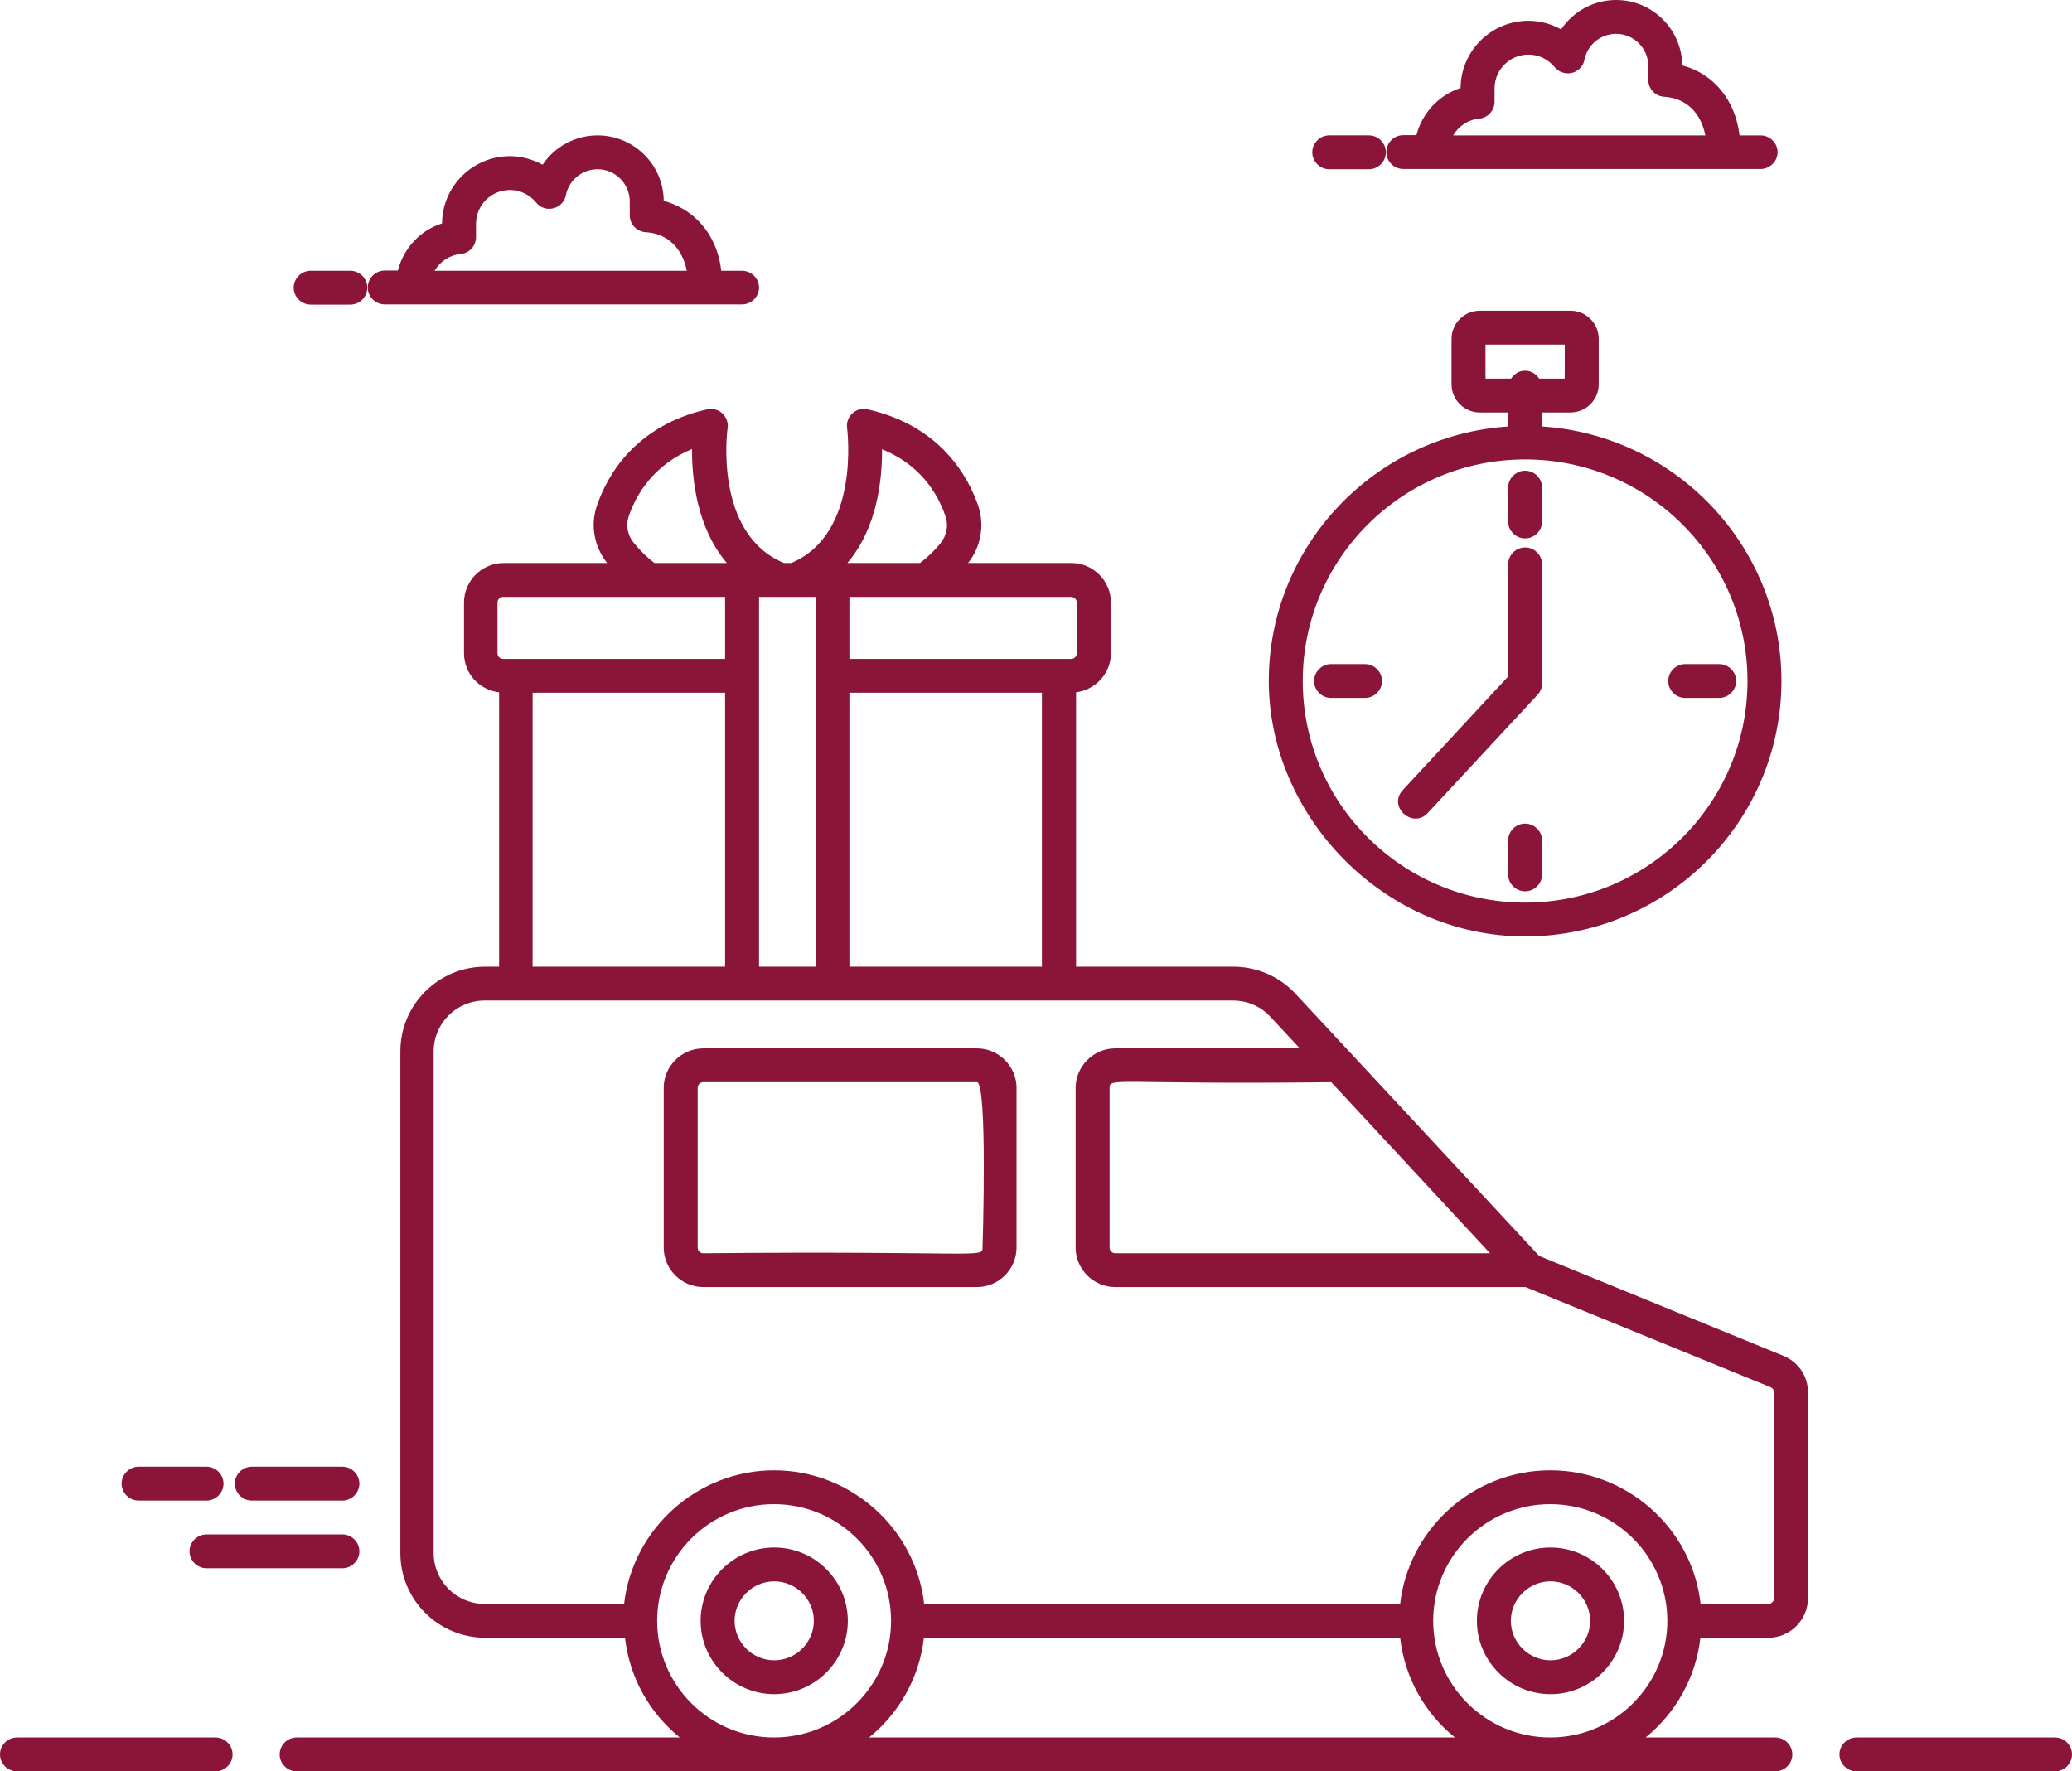
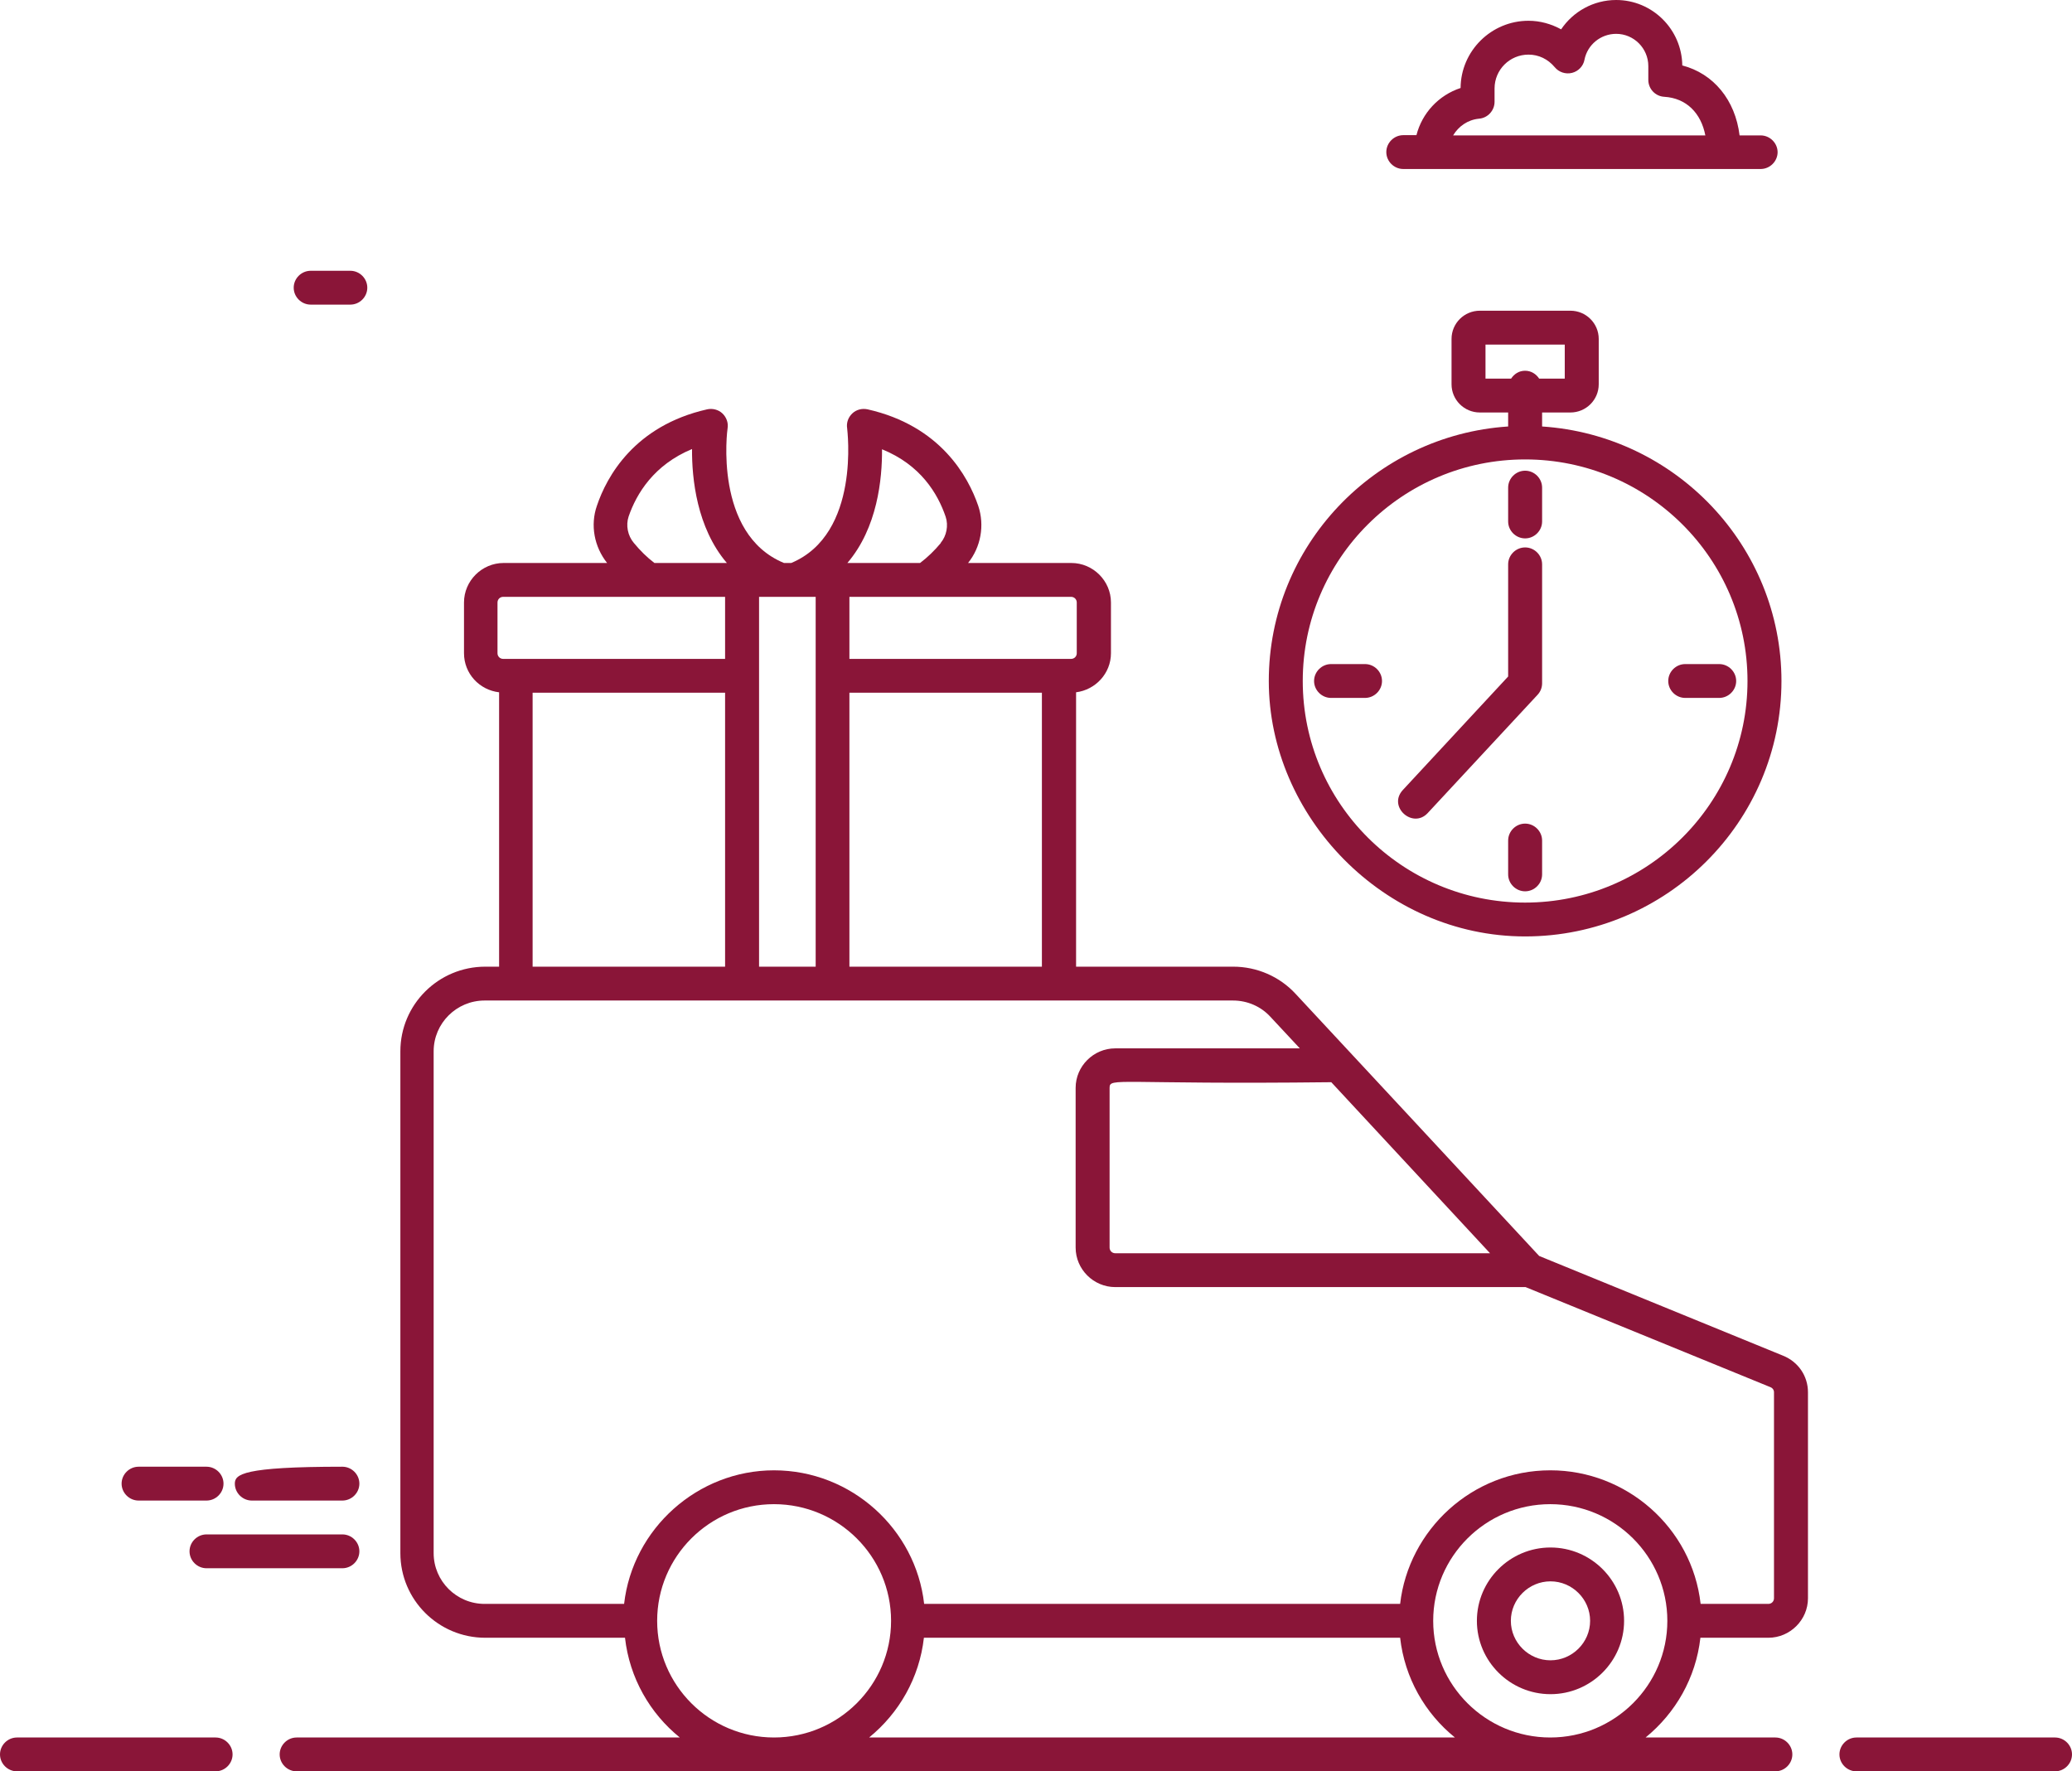
<svg xmlns="http://www.w3.org/2000/svg" width="131" height="112" viewBox="0 0 131 112" fill="none">
  <g clip-path="url(#clip0_24_107)">
    <path d="M0 110.93C0 111.515 0.487 112 1.074 112H13.63C14.217 112 14.704 111.515 14.704 110.93C14.704 110.345 14.217 109.86 13.63 109.86H1.074C0.487 109.86 0 110.345 0 110.93Z" fill="#8A1538" />
    <path d="M116.297 110.93C116.297 111.515 116.784 112 117.371 112H129.927C130.514 112 131 111.515 131 110.93C131 110.345 130.514 109.86 129.927 109.86H117.371C116.784 109.86 116.297 110.345 116.297 110.93Z" fill="#8A1538" />
    <path d="M17.682 110.93C17.682 111.515 18.168 112 18.755 112H112.245C112.832 112 113.319 111.515 113.319 110.93C113.319 110.345 112.832 109.86 112.245 109.86H104.041C105.931 108.319 107.22 106.093 107.506 103.554H111.801C113.176 103.554 114.307 102.426 114.307 101.057V88.031C114.307 87.003 113.691 86.104 112.732 85.719L97.312 79.413C92.287 74.006 89.681 71.195 88.422 69.84C89.138 70.61 88.937 70.396 81.907 62.834C80.905 61.75 79.474 61.122 77.97 61.122H68.034V43.773C69.266 43.616 70.239 42.574 70.239 41.304V38.094C70.239 36.725 69.108 35.597 67.734 35.597H61.205C62.007 34.599 62.265 33.229 61.849 31.988C61.219 30.147 59.473 26.923 54.848 25.881C54.505 25.81 54.147 25.895 53.889 26.138C53.632 26.381 53.503 26.723 53.56 27.08C53.56 27.151 54.433 33.757 50.024 35.597H49.566C45.099 33.757 45.986 27.137 46.001 27.08C46.058 26.737 45.929 26.381 45.671 26.138C45.414 25.895 45.041 25.81 44.712 25.881C40.102 26.923 38.355 30.147 37.74 31.974C37.31 33.2 37.568 34.57 38.384 35.597H31.841C30.467 35.597 29.336 36.725 29.336 38.094V41.304C29.336 42.589 30.309 43.63 31.555 43.773V61.122H30.681C27.718 61.122 25.313 63.519 25.313 66.472V98.203C25.313 101.157 27.718 103.554 30.681 103.554H39.515C39.801 106.093 41.09 108.333 42.98 109.86H18.755C18.168 109.86 17.682 110.345 17.682 110.93ZM45.843 37.738V41.661H31.812C31.612 41.661 31.454 41.504 31.454 41.304V38.094C31.454 37.895 31.612 37.738 31.812 37.738C31.669 37.738 45.328 37.738 45.843 37.738ZM45.843 43.801V61.122H33.674V43.801H45.843ZM45.958 35.597H41.376C40.904 35.241 40.474 34.813 40.073 34.328C39.687 33.871 39.558 33.215 39.744 32.658C40.245 31.203 41.347 29.391 43.753 28.392C43.739 30.261 44.053 33.357 45.943 35.583L45.958 35.597ZM51.57 61.122H47.991C47.991 51.948 47.991 46.07 47.991 37.738C47.79 37.738 50.983 37.738 51.57 37.738C51.57 46.74 51.57 47.126 51.57 61.122ZM59.487 34.328C59.086 34.813 58.642 35.241 58.17 35.597H53.574C55.478 33.372 55.779 30.276 55.765 28.407C58.199 29.391 59.287 31.203 59.788 32.673C59.974 33.229 59.845 33.885 59.473 34.328H59.487ZM67.719 41.661C68.02 41.661 54.075 41.661 53.703 41.661V37.738H67.719C67.92 37.738 68.077 37.895 68.077 38.094V41.304C68.077 41.504 67.92 41.661 67.719 41.661ZM65.873 43.801V61.122H53.703V43.801H65.873ZM88.207 69.626C88.207 69.626 88.121 69.54 88.078 69.497C88.121 69.54 88.164 69.583 88.207 69.626ZM94.206 79.242H70.511C70.311 79.242 70.153 79.085 70.153 78.885V68.784C70.153 68.099 70.597 68.584 84.169 68.427L94.206 79.242ZM98.014 92.967C93.06 92.967 89.052 96.748 88.522 101.413H58.428C57.898 96.691 53.832 92.967 48.935 92.967C44.111 92.967 40.002 96.648 39.458 101.413H30.639C28.863 101.413 27.417 99.972 27.417 98.203V66.472C27.417 64.703 28.863 63.262 30.639 63.262C46.358 63.262 62.265 63.262 77.956 63.262C78.858 63.262 79.717 63.633 80.318 64.289L82.18 66.287H70.511C69.137 66.287 68.006 67.414 68.006 68.784V78.885C68.006 80.255 69.137 81.382 70.511 81.382H96.453L111.916 87.702C112.073 87.76 112.159 87.888 112.159 88.031V101.057C112.159 101.257 112.002 101.413 111.801 101.413H107.52C106.976 96.577 102.81 92.967 98.028 92.967H98.014ZM90.612 102.484C90.612 98.417 93.934 95.107 98.014 95.107C102.094 95.107 105.416 98.417 105.416 102.484C105.416 106.55 102.094 109.86 98.014 109.86C93.934 109.86 90.612 106.55 90.612 102.484ZM54.949 109.86C56.839 108.319 58.127 106.093 58.413 103.554H88.522C88.808 106.093 90.097 108.333 91.987 109.86H54.934H54.949ZM41.548 102.484C41.548 98.417 44.855 95.107 48.935 95.107C53.016 95.107 56.337 98.417 56.337 102.484C56.337 106.55 53.016 109.86 48.935 109.86C44.855 109.86 41.548 106.55 41.548 102.484Z" fill="#8A1538" />
-     <path d="M44.297 102.484C44.297 105.037 46.387 107.121 48.95 107.121C51.513 107.121 53.603 105.037 53.603 102.484C53.603 99.93 51.513 97.847 48.95 97.847C46.387 97.847 44.297 99.93 44.297 102.484ZM46.444 102.484C46.444 101.114 47.575 99.987 48.95 99.987C50.324 99.987 51.455 101.114 51.455 102.484C51.455 103.853 50.324 104.98 48.95 104.98C47.575 104.98 46.444 103.853 46.444 102.484Z" fill="#8A1538" />
    <path d="M93.375 102.484C93.375 105.037 95.465 107.121 98.028 107.121C100.591 107.121 102.681 105.037 102.681 102.484C102.681 99.93 100.591 97.847 98.028 97.847C95.465 97.847 93.375 99.93 93.375 102.484ZM95.522 102.484C95.522 101.114 96.654 99.987 98.028 99.987C99.402 99.987 100.533 101.114 100.533 102.484C100.533 103.853 99.402 104.98 98.028 104.98C96.654 104.98 95.522 103.853 95.522 102.484Z" fill="#8A1538" />
-     <path d="M64.269 78.885V68.784C64.269 67.414 63.138 66.287 61.763 66.287H44.468C43.094 66.287 41.963 67.414 41.963 68.784V78.885C41.963 80.255 43.094 81.382 44.468 81.382H61.763C63.138 81.382 64.269 80.255 64.269 78.885ZM62.121 78.885C62.121 79.57 61.992 79.085 44.468 79.242C44.268 79.242 44.11 79.085 44.11 78.885V68.784C44.11 68.584 44.268 68.427 44.468 68.427H61.763C62.45 68.427 62.121 78.885 62.121 78.885Z" fill="#8A1538" />
    <path d="M112.631 43.059C112.631 34.513 105.931 27.522 97.498 26.966V26.081H99.288C100.276 26.081 101.078 25.282 101.078 24.298V21.43C101.078 20.445 100.276 19.646 99.288 19.646H93.561C92.573 19.646 91.772 20.445 91.772 21.43V24.298C91.772 25.282 92.573 26.081 93.561 26.081H95.351V26.966C86.918 27.522 80.218 34.513 80.218 43.059C80.218 51.606 87.491 59.21 96.424 59.21C105.358 59.21 112.631 51.962 112.631 43.059ZM97.312 23.941C97.126 23.655 96.811 23.442 96.424 23.442C96.038 23.442 95.737 23.641 95.537 23.941H93.919V21.787H98.93V23.941H97.312ZM110.484 43.059C110.484 50.778 104.184 57.07 96.424 57.07C88.665 57.07 82.365 50.792 82.365 43.059C82.365 35.326 88.665 29.049 96.424 29.049C104.184 29.049 110.484 35.326 110.484 43.059Z" fill="#8A1538" />
    <path d="M97.498 32.972V30.832C97.498 30.247 97.011 29.762 96.424 29.762C95.837 29.762 95.351 30.247 95.351 30.832V32.972C95.351 33.557 95.837 34.042 96.424 34.042C97.011 34.042 97.498 33.557 97.498 32.972Z" fill="#8A1538" />
    <path d="M97.498 55.287V53.147C97.498 52.562 97.011 52.076 96.424 52.076C95.837 52.076 95.351 52.562 95.351 53.147V55.287C95.351 55.872 95.837 56.357 96.424 56.357C97.011 56.357 97.498 55.872 97.498 55.287Z" fill="#8A1538" />
    <path d="M87.376 43.059C87.376 42.474 86.889 41.989 86.302 41.989H84.155C83.568 41.989 83.081 42.474 83.081 43.059C83.081 43.644 83.568 44.129 84.155 44.129H86.302C86.889 44.129 87.376 43.644 87.376 43.059Z" fill="#8A1538" />
    <path d="M106.546 44.129H108.694C109.281 44.129 109.768 43.644 109.768 43.059C109.768 42.474 109.281 41.989 108.694 41.989H106.546C105.959 41.989 105.473 42.474 105.473 43.059C105.473 43.644 105.959 44.129 106.546 44.129Z" fill="#8A1538" />
    <path d="M97.212 43.93C97.398 43.73 97.498 43.473 97.498 43.202V35.683C97.498 35.098 97.012 34.613 96.425 34.613C95.838 34.613 95.351 35.098 95.351 35.683V42.774L88.693 49.951C87.72 51.006 89.323 52.433 90.268 51.406L97.212 43.93Z" fill="#8A1538" />
-     <path d="M21.647 92.739H15.921C15.334 92.739 14.847 93.224 14.847 93.809C14.847 94.394 15.334 94.879 15.921 94.879H21.647C22.234 94.879 22.721 94.394 22.721 93.809C22.721 93.224 22.234 92.739 21.647 92.739Z" fill="#8A1538" />
+     <path d="M21.647 92.739C15.334 92.739 14.847 93.224 14.847 93.809C14.847 94.394 15.334 94.879 15.921 94.879H21.647C22.234 94.879 22.721 94.394 22.721 93.809C22.721 93.224 22.234 92.739 21.647 92.739Z" fill="#8A1538" />
    <path d="M13.057 97.019C12.47 97.019 11.983 97.504 11.983 98.089C11.983 98.674 12.47 99.159 13.057 99.159H21.647C22.234 99.159 22.721 98.674 22.721 98.089C22.721 97.504 22.234 97.019 21.647 97.019H13.057Z" fill="#8A1538" />
    <path d="M14.131 93.809C14.131 93.224 13.644 92.739 13.057 92.739H8.762C8.175 92.739 7.688 93.224 7.688 93.809C7.688 94.394 8.175 94.879 8.762 94.879H13.057C13.644 94.879 14.131 94.394 14.131 93.809Z" fill="#8A1538" />
-     <path d="M47.991 18.191C47.991 17.606 47.504 17.121 46.917 17.121H45.6C45.313 14.624 43.71 13.169 41.963 12.698C41.949 10.415 40.073 8.56 37.783 8.56C36.351 8.56 35.062 9.288 34.304 10.415C33.674 10.073 32.972 9.873 32.242 9.873C29.88 9.873 27.961 11.785 27.947 14.125C26.558 14.567 25.513 15.709 25.155 17.107H24.325C23.738 17.107 23.251 17.592 23.251 18.177C23.251 18.762 23.738 19.247 24.325 19.247H46.917C47.504 19.247 47.991 18.762 47.991 18.177V18.191ZM43.409 17.121H27.474C27.818 16.55 28.391 16.137 29.107 16.065C29.665 16.022 30.095 15.552 30.095 14.995V14.153C30.095 12.969 31.054 12.013 32.242 12.013C32.886 12.013 33.473 12.299 33.903 12.812C34.16 13.14 34.59 13.269 34.991 13.169C35.392 13.069 35.707 12.741 35.778 12.341C35.964 11.386 36.809 10.701 37.783 10.701C38.899 10.701 39.816 11.614 39.816 12.741V13.611C39.816 14.182 40.26 14.653 40.832 14.681C42.207 14.767 43.151 15.694 43.423 17.135L43.409 17.121Z" fill="#8A1538" />
    <path d="M23.222 18.191C23.222 17.606 22.736 17.121 22.149 17.121H19.643C19.056 17.121 18.569 17.606 18.569 18.191C18.569 18.776 19.056 19.261 19.643 19.261H22.149C22.736 19.261 23.222 18.776 23.222 18.191Z" fill="#8A1538" />
    <path d="M112.388 9.631C112.388 9.046 111.901 8.561 111.314 8.561H109.983C109.711 6.321 108.336 4.651 106.361 4.138C106.332 1.855 104.471 0 102.18 0C100.748 0 99.46 0.728 98.701 1.855C98.071 1.512 97.37 1.313 96.639 1.313C94.277 1.313 92.359 3.224 92.344 5.564C90.956 6.021 89.91 7.148 89.553 8.546H88.722C88.135 8.546 87.648 9.031 87.648 9.616C87.648 10.201 88.135 10.686 88.722 10.686H111.314C111.901 10.686 112.388 10.201 112.388 9.616V9.631ZM107.807 8.561H91.872C92.216 7.99 92.788 7.576 93.504 7.505C94.062 7.462 94.492 6.991 94.492 6.435V5.593C94.492 4.409 95.451 3.453 96.639 3.453C97.284 3.453 97.871 3.738 98.3 4.252C98.558 4.566 98.987 4.708 99.388 4.608C99.789 4.509 100.104 4.18 100.176 3.781C100.362 2.825 101.207 2.14 102.18 2.14C103.297 2.14 104.213 3.053 104.213 4.18V5.051C104.213 5.621 104.657 6.092 105.23 6.121C106.604 6.206 107.549 7.134 107.821 8.575L107.807 8.561Z" fill="#8A1538" />
-     <path d="M87.62 9.631C87.62 9.046 87.133 8.56 86.546 8.56H84.041C83.454 8.56 82.967 9.046 82.967 9.631C82.967 10.216 83.454 10.701 84.041 10.701H86.546C87.133 10.701 87.62 10.216 87.62 9.631Z" fill="#8A1538" />
  </g>
  <defs>
    <clipPath id="clip0_24_107">
      <rect width="131" height="112" fill="white" />
    </clipPath>
  </defs>
</svg>